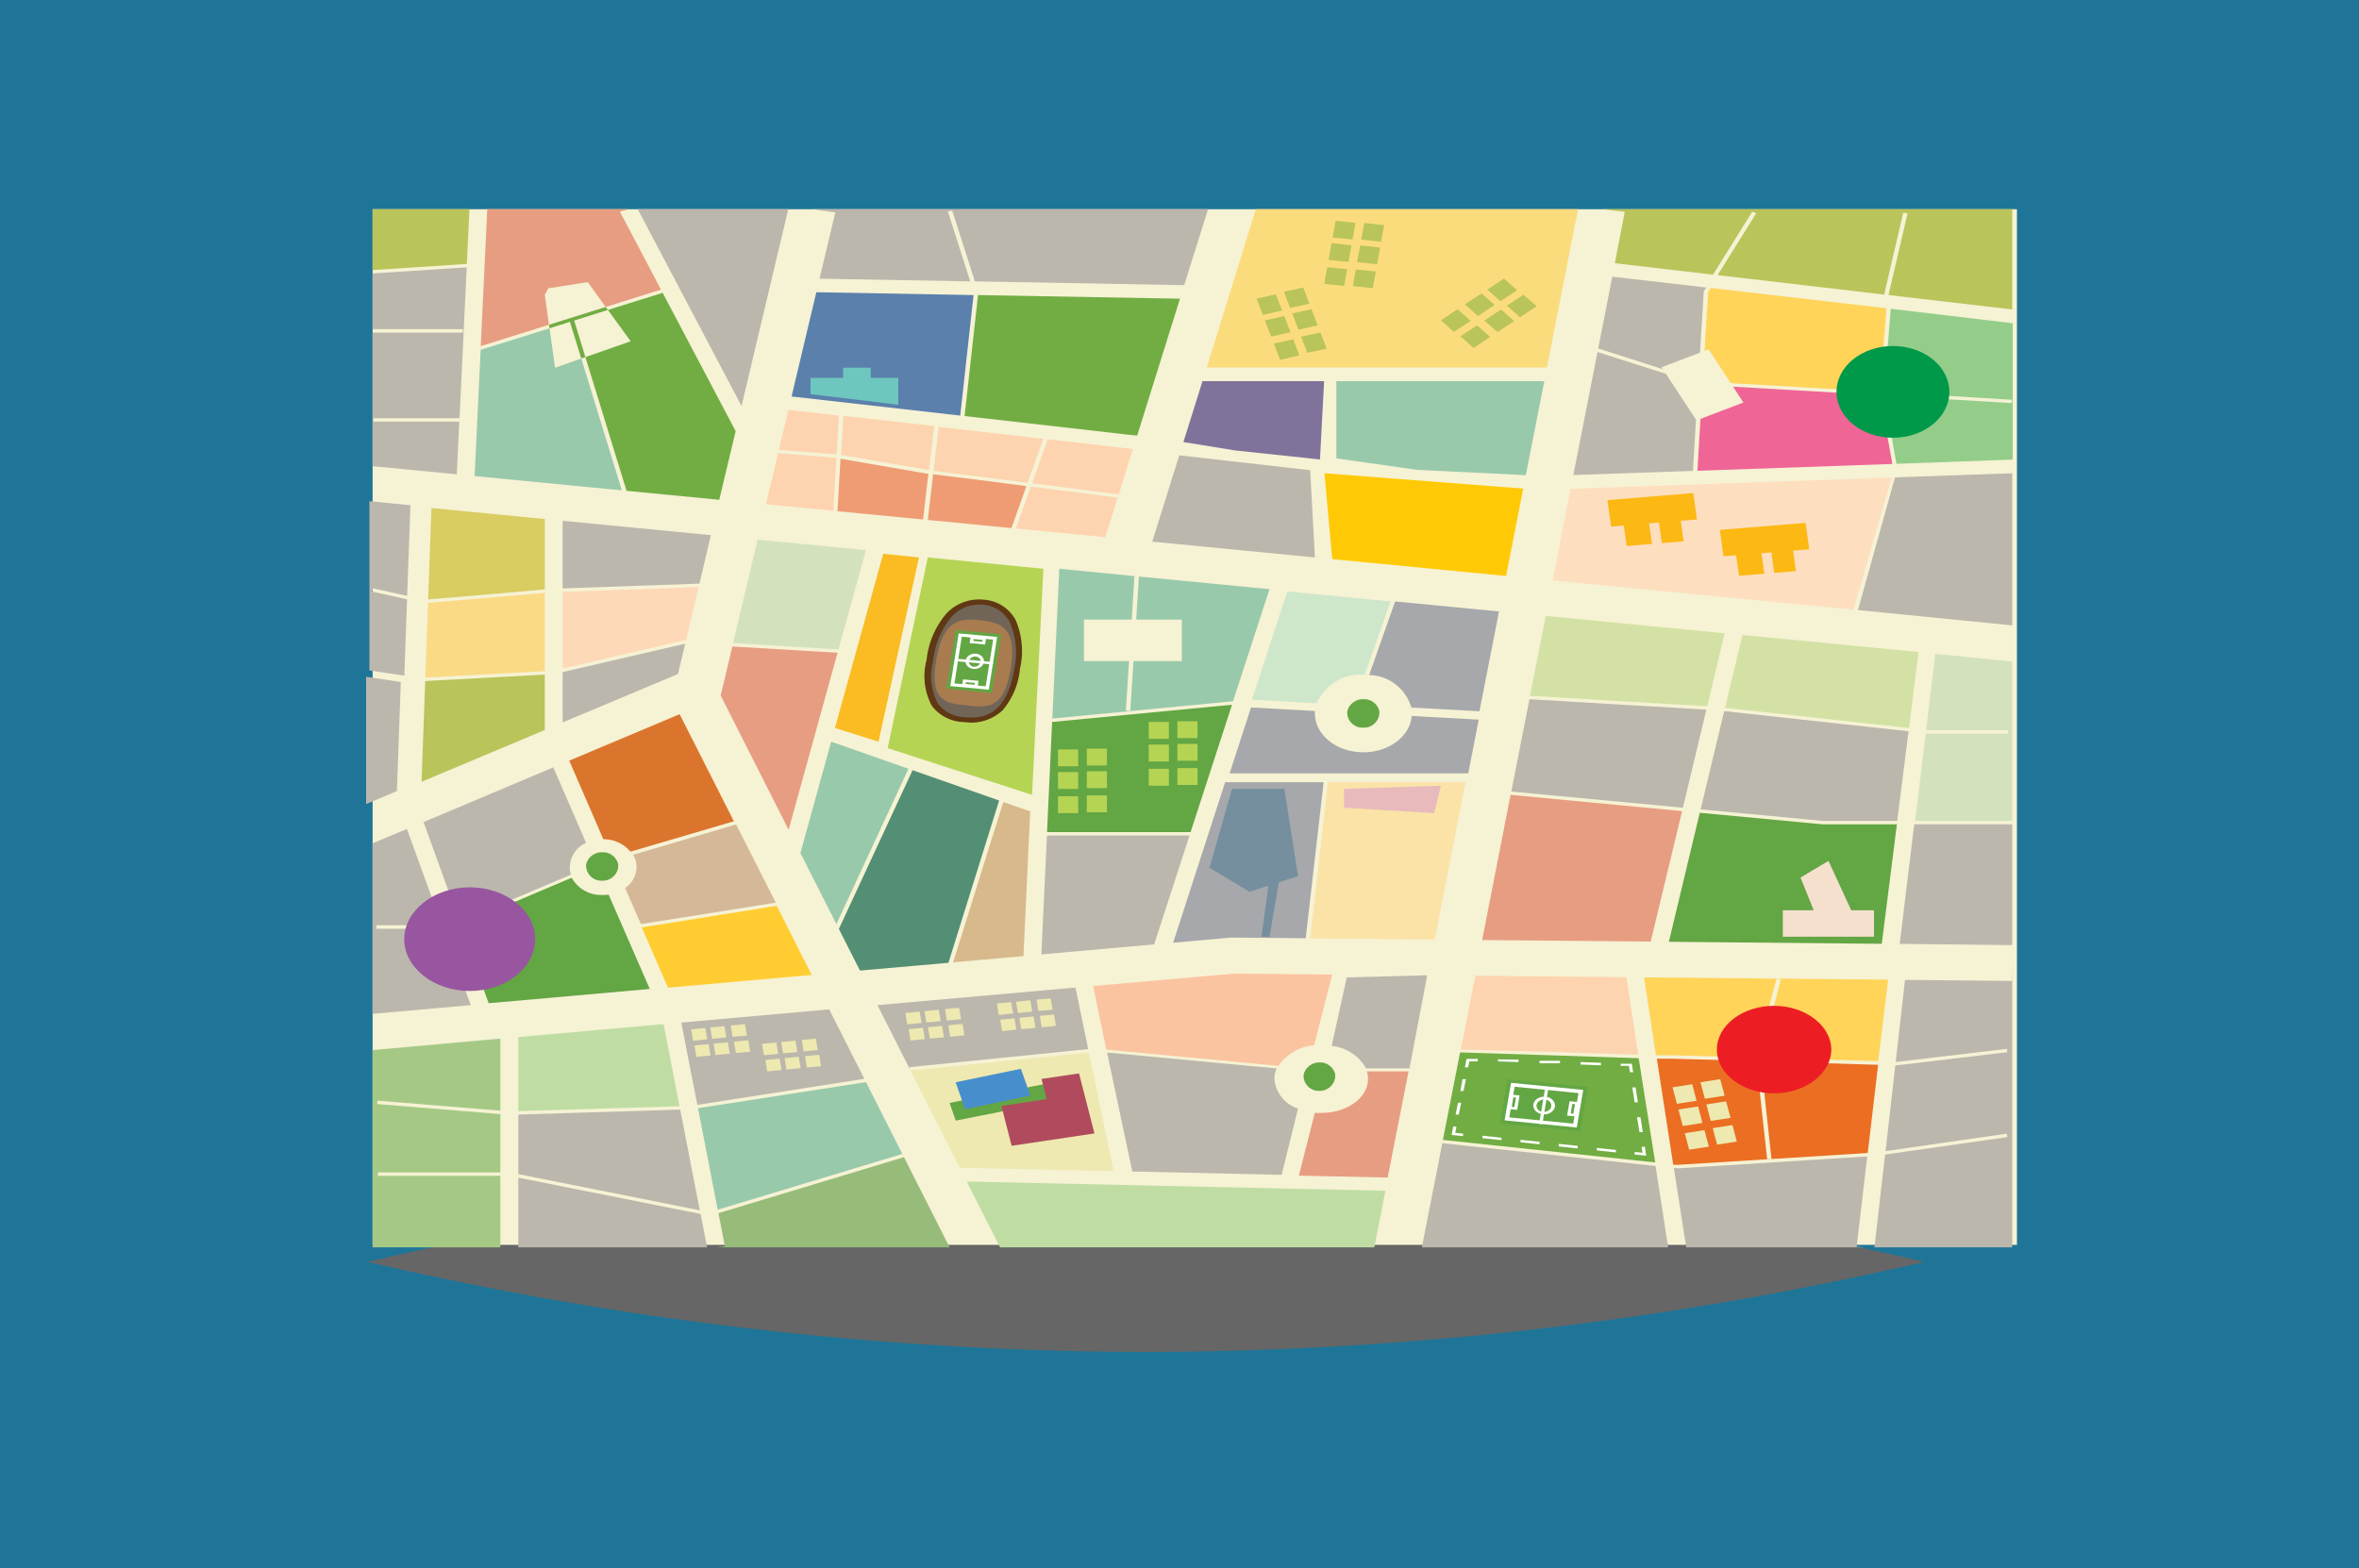
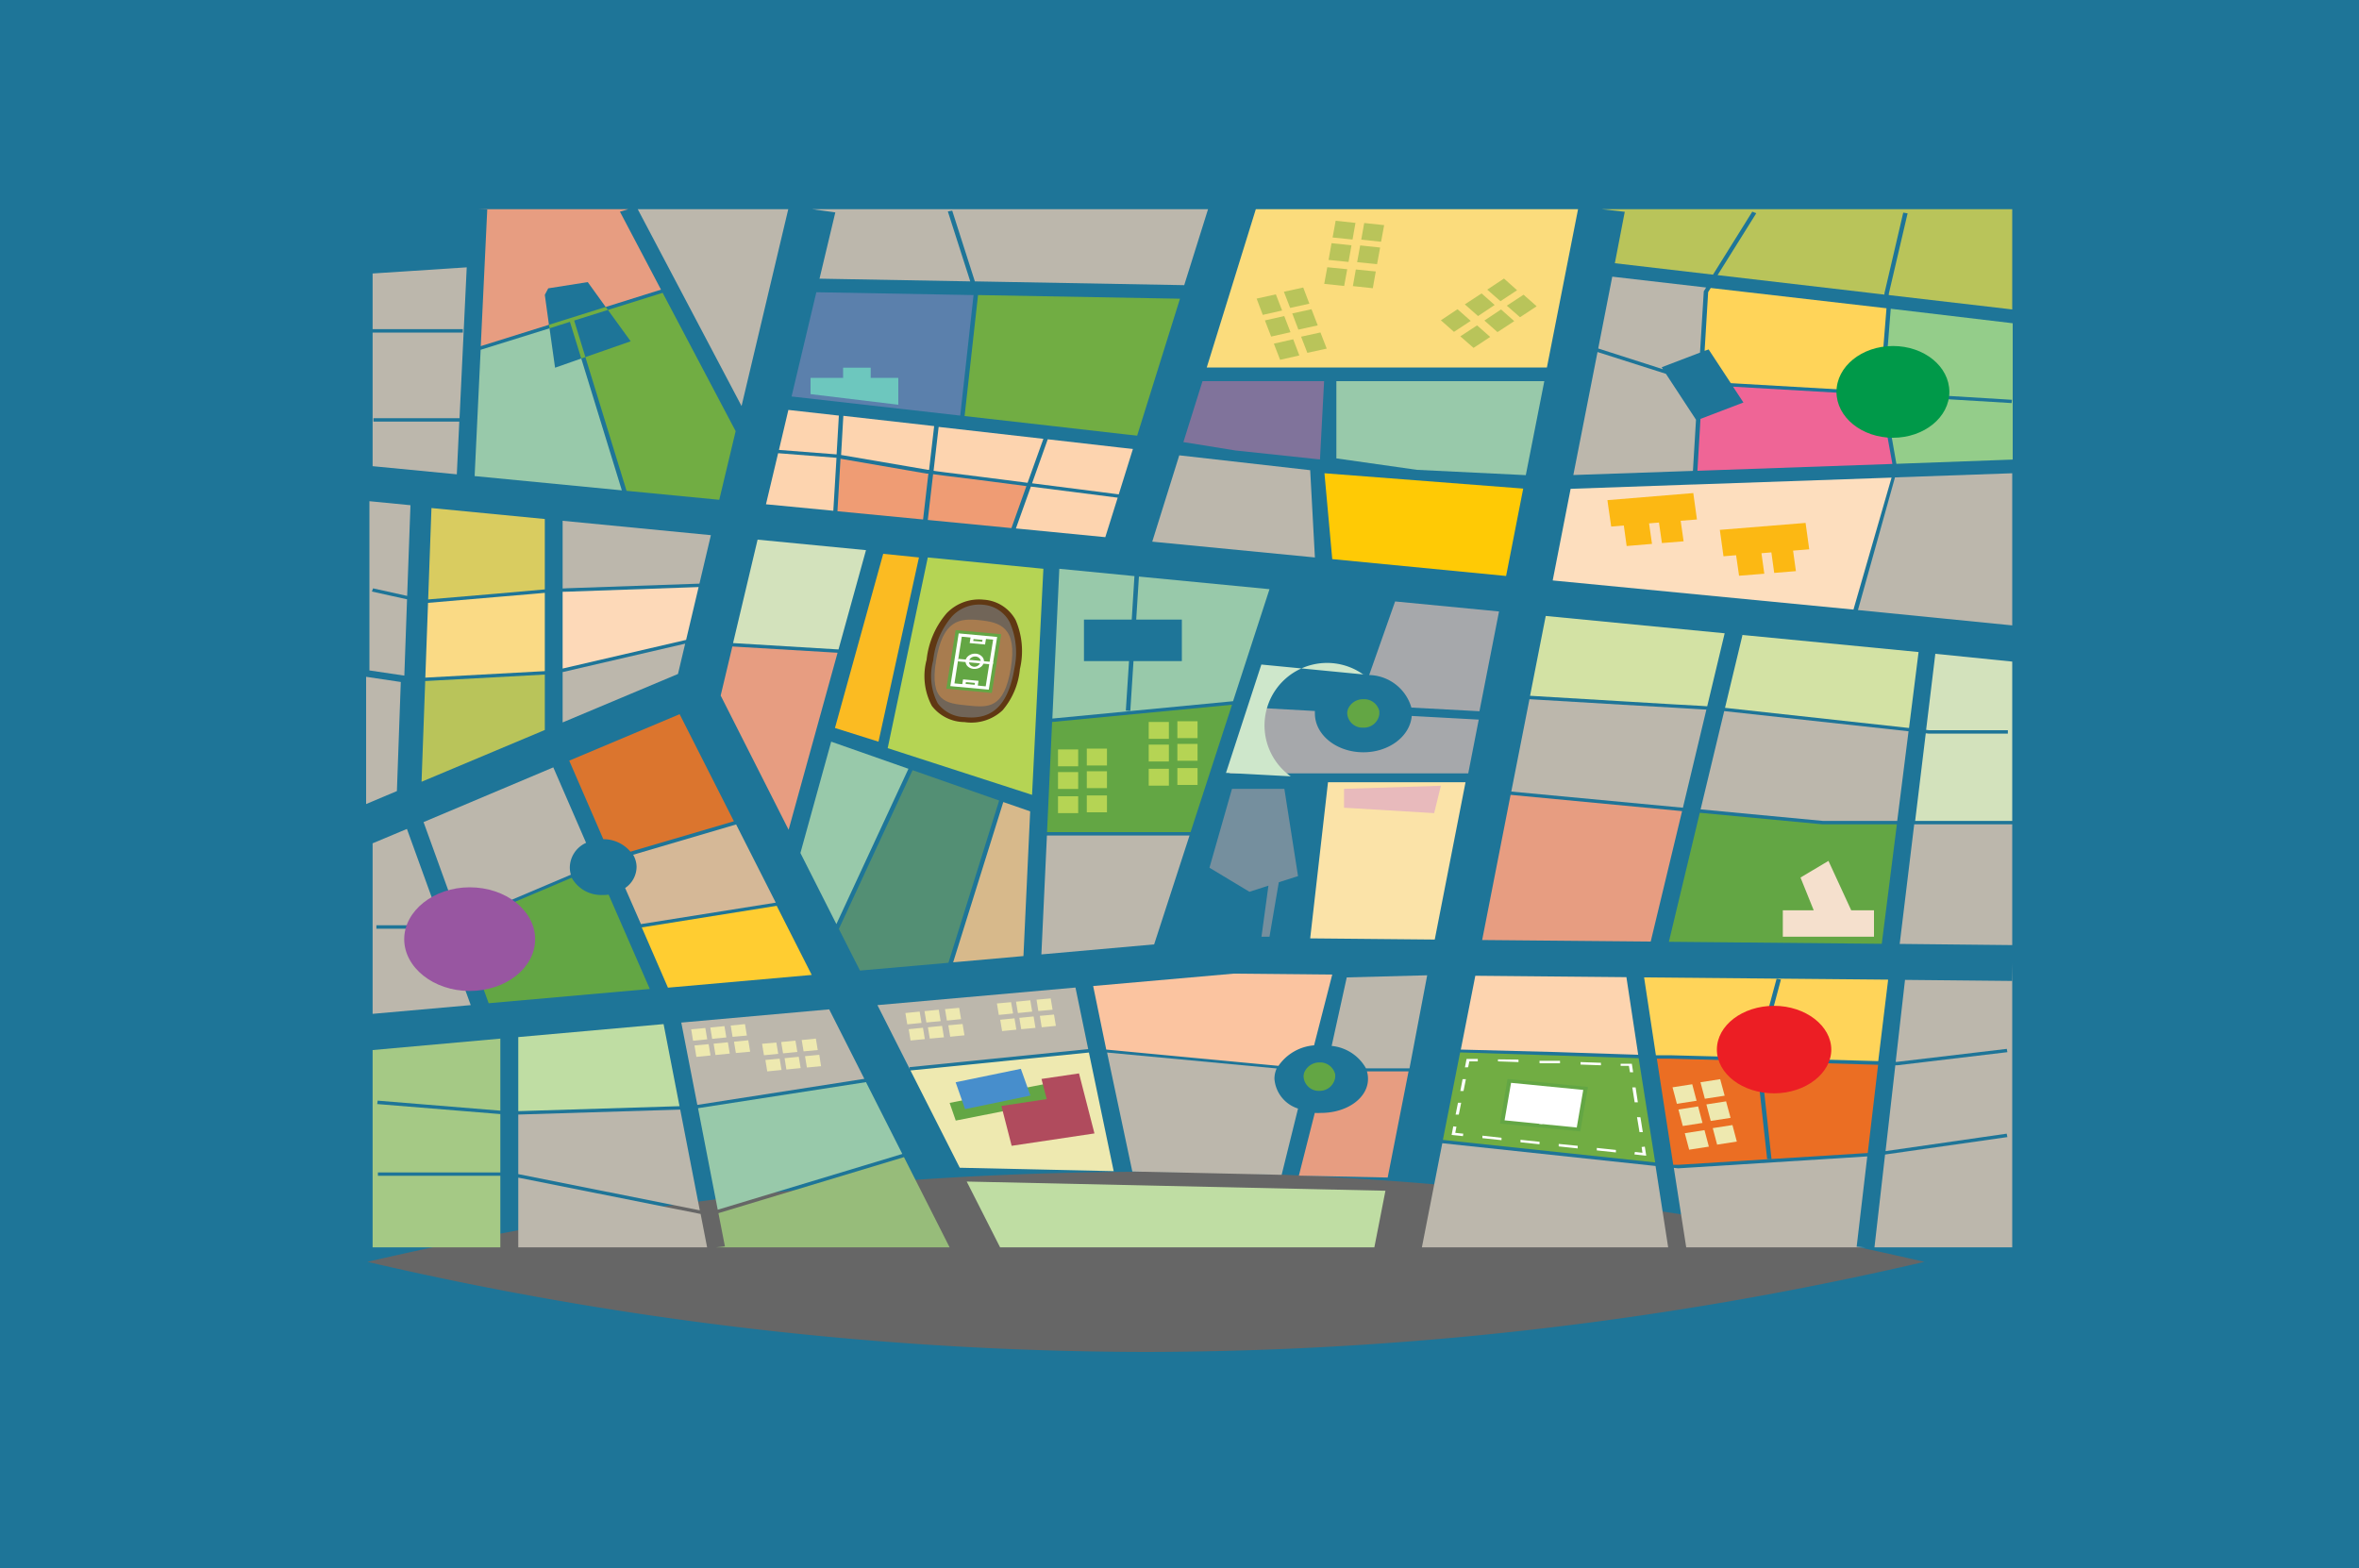
<svg xmlns="http://www.w3.org/2000/svg" viewBox="0 0 200 133">
  <defs>
    <style>.cls-1{isolation:isolate;}.cls-2{fill:#1e7598;}.cls-3{fill:#666;mix-blend-mode:overlay;}.cls-4{fill:#f6f2d4;}.cls-5{fill:#ef9c74;}.cls-6{fill:#fdd4af;}.cls-7{fill:#bcb7ac;}.cls-8{fill:#80739b;}.cls-9{fill:#a6a8ab;}.cls-10{fill:#71ad43;}.cls-11{fill:#fdd9b8;}.cls-12{fill:#5b80ac;}.cls-13{fill:#d3e2bc;}.cls-14{fill:#fbbb22;}.cls-15{fill:#fada85;}.cls-16{fill:#98c9aa;}.cls-17{fill:#ffca05;}.cls-18{fill:#b9c45a;}.cls-19{fill:#538f74;}.cls-20{fill:#ffcd31;}.cls-21{fill:#bfdda3;}.cls-22{fill:#63a644;}.cls-23{fill:#e79d81;}.cls-24{fill:#d7b98b;}.cls-25{fill:#97bc7a;}.cls-26{fill:#eb6e23;}.cls-27{fill:#d9cc60;}.cls-28{fill:#a5c985;}.cls-29{fill:#ffd459;}.cls-30{fill:#eee9b0;}.cls-31{fill:#d3e2a4;}.cls-32{fill:#fddebe;}.cls-33{fill:#fff;}.cls-34{fill:#fbe3a8;}.cls-35{fill:#fbdc7c;}.cls-36{fill:#94cd8a;}.cls-37{fill:#b5d454;}.cls-38{fill:#758f9e;}.cls-39{fill:#d5b897;}.cls-40{fill:#db752e;}.cls-41{fill:#603813;}.cls-42{fill:#716558;}.cls-43{fill:#a87c4f;}.cls-44{fill:#8bc53f;}.cls-45{fill:#f5e0cd;}.cls-46{fill:#fcb813;}.cls-47{fill:#6dc7be;}.cls-48{fill:#cee7cb;}.cls-49{fill:#fbc4a0;}.cls-50{fill:#478ecc;}.cls-51{fill:#b04b5d;}.cls-52{fill:#ef6596;}.cls-53{fill:#009949;}.cls-54{fill:#9856a1;}.cls-55{fill:#ec1e24;}.cls-56{fill:#e8babc;}</style>
  </defs>
  <title>MasterPlannedCommunity_V2</title>
  <g class="cls-1">
    <g id="Layer_1" data-name="Layer 1">
      <rect class="cls-2" width="200" height="133" />
      <path class="cls-3" d="M163.15,107a293.52,293.52,0,0,1-66,7.64,293.52,293.52,0,0,1-66-7.64,293.52,293.52,0,0,1,66-7.64A293.52,293.52,0,0,1,163.15,107Z" />
-       <polyline class="cls-4" points="171 17.74 31.59 17.74 31.59 105.56 171 105.56 171 17.74" />
      <path class="cls-5" d="M71,43.35l7.26.7.45-3.89-.15,0-1.5-.26-5.8-1Z" />
      <path class="cls-6" d="M131.94,89.21l4.83.16,2.12.07-1-6.58-12.81-.12L123.85,89Z" />
      <polygon class="cls-7" points="97.69 45.93 111.48 47.27 111.08 39.87 99.98 38.61 97.69 45.93" />
      <polygon class="cls-8" points="100.33 37.49 101.04 37.6 104.75 38.2 111.91 38.96 112.26 32.32 101.95 32.32 100.33 37.49" />
-       <polygon class="cls-9" points="103.87 66.33 99.46 79.94 104.38 79.5 110.7 79.56 112.22 66.33 103.87 66.33" />
      <polygon class="cls-7" points="100.85 70.85 88.76 70.85 88.29 80.93 97.85 80.08 100.85 70.85" />
      <polygon class="cls-10" points="81.78 35.28 89.36 36.14 95.21 36.81 96.41 36.94 100.04 25.33 82.92 25.02 81.78 35.28" />
      <polygon class="cls-7" points="47.7 61.26 57.48 57.15 58.09 54.58 47.7 56.99 47.7 61.26" />
      <polygon class="cls-11" points="47.7 56.69 58.17 54.26 59.23 49.78 48.14 50.17 47.7 50.18 47.7 56.69" />
      <polygon class="cls-7" points="73.28 91.48 70.3 85.59 57.76 86.71 59.12 93.69 73.28 91.48" />
      <polygon class="cls-7" points="47.7 49.9 48.11 49.88 59.3 49.49 60.27 45.38 47.7 44.16 47.7 49.9" />
      <polygon class="cls-6" points="64.94 42.76 70.65 43.31 70.92 38.82 65.97 38.43 64.94 42.76" />
      <polygon class="cls-6" points="66.04 38.15 70.93 38.53 71.12 35.24 66.84 34.76 66.04 38.15" />
      <polygon class="cls-12" points="67.11 33.62 81.41 35.24 82.54 25.02 69.21 24.78 67.11 33.62" />
      <polygon class="cls-13" points="62.15 54.53 71.09 55.07 73.42 46.65 64.23 45.76 62.15 54.53" />
      <polygon class="cls-14" points="77.91 47.27 74.88 46.96 70.79 61.73 74.48 62.89 77.91 47.27" />
      <polygon class="cls-15" points="46.19 50.27 45.07 50.37 42.01 50.63 36.29 51.12 36.06 57.46 46.19 56.91 46.19 50.27" />
      <polygon class="cls-16" points="129.36 40.29 130.93 32.32 113.3 32.32 113.3 38.87 120.13 39.84 129.36 40.29" />
      <polygon class="cls-17" points="112.95 47.41 127.69 48.84 129.14 41.43 112.29 40.13 112.95 47.41" />
      <polygon class="cls-18" points="35.74 66.29 46.19 61.9 46.19 57.2 36.05 57.75 35.74 66.29" />
      <polygon class="cls-19" points="84.71 67.88 77.37 65.31 71.12 78.77 72.91 82.3 80.41 81.64 84.71 67.88" />
      <polygon class="cls-7" points="91.18 83.74 74.39 85.23 77.14 90.67 77.11 90.49 92.26 88.96 91.18 83.74" />
      <polygon class="cls-7" points="31.59 28.2 31.59 39.53 38.73 40.22 38.94 35.75 31.66 35.75 31.66 35.46 38.96 35.46 39.57 22.67 31.59 23.19 31.59 27.91 39.24 27.91 39.24 28.2 31.59 28.2" />
      <polygon class="cls-20" points="65.85 76.81 54.41 78.64 56.63 83.75 68.82 82.67 65.85 76.81" />
      <polygon class="cls-21" points="43.94 87.94 43.94 94.22 57.61 93.8 56.26 86.84 43.94 87.94" />
      <polygon class="cls-6" points="79.15 39.92 79.42 39.96 80.18 40.06 83.22 40.44 87.12 40.94 88.46 37.21 79.58 36.2 79.15 39.92" />
      <polygon class="cls-5" points="80.11 40.34 79.35 40.24 79.11 40.21 78.66 44.09 85.75 44.78 87.02 41.22 83.16 40.72 80.11 40.34" />
      <polygon class="cls-22" points="104.45 59.76 89.2 61.22 88.77 70.56 100.94 70.56 104.45 59.76" />
      <polygon class="cls-6" points="89.1 37.28 88.83 37.25 87.5 40.98 94.85 41.92 96.05 38.07 94.95 37.95 89.1 37.28" />
      <polygon class="cls-6" points="94.76 42.2 87.4 41.26 86.13 44.81 93.71 45.55 94.76 42.2" />
      <path class="cls-6" d="M71.31,38.58l5.85,1,1.51.26.1,0,.43-3.71-7.7-.87Z" />
      <polygon class="cls-16" points="77.02 65.19 70.47 62.89 67.86 72.33 70.91 78.36 77.02 65.19" />
      <polygon class="cls-23" points="62.09 54.82 61.1 58.98 66.86 70.36 71.01 55.35 62.09 54.82" />
      <polygon class="cls-24" points="86.77 81.07 87.34 68.8 85.06 68.01 80.81 81.6 86.77 81.07" />
      <polygon class="cls-25" points="80.51 105.77 76.64 98.12 60.91 102.87 61.46 105.69 60.71 105.77 80.51 105.77" />
      <polygon class="cls-21" points="117.46 100.97 81.96 100.19 84.79 105.77 116.52 105.77 117.46 100.97" />
      <path class="cls-26" d="M149.29,90l.9,8.27-.37,0-.91-8.3-7.32-.2-1.12,0,1.39,9,.43,0,16.06-1,.88-7.48Z" />
      <polygon class="cls-7" points="157.41 105.72 158.31 98.06 142.28 99.07 141.91 99.03 142.96 105.77 158.16 105.77 157.41 105.72" />
      <polygon class="cls-7" points="140.36 98.87 122.28 96.94 120.55 105.77 141.43 105.77 140.36 98.87" />
      <polygon class="cls-7" points="57.67 94.09 43.94 94.51 43.94 99.56 59.33 102.63 57.67 94.09" />
      <polygon class="cls-27" points="36.3 50.83 41.97 50.35 45.04 50.08 46.19 49.98 46.19 44.01 36.58 43.08 36.3 50.83" />
      <polygon class="cls-7" points="34.28 57.29 34.51 50.82 31.53 50.16 31.63 49.89 34.52 50.53 34.8 42.84 31.32 42.5 31.32 56.85 34.28 57.29" />
      <polygon class="cls-7" points="33.98 57.83 31.04 57.39 31.04 68.18 33.65 67.08 33.98 57.83" />
      <polygon class="cls-7" points="39.91 85.23 37.56 78.75 31.91 78.75 31.91 78.46 37.46 78.46 34.5 70.29 31.59 71.51 31.59 85.97 39.91 85.23" />
      <polygon class="cls-16" points="76.5 97.85 73.42 91.76 59.18 93.97 60.85 102.58 76.5 97.85" />
-       <polygon class="cls-18" points="39.58 22.38 39.8 17.74 31.59 17.74 31.59 22.9 39.58 22.38" />
      <polygon class="cls-28" points="32.04 99.7 32.04 99.42 42.42 99.42 42.42 94.47 31.98 93.62 32.02 93.33 42.42 94.18 42.42 88.07 31.59 89.04 31.59 105.77 42.42 105.77 42.42 99.7 32.04 99.7" />
      <polygon class="cls-18" points="137.75 17.96 136.91 22.32 145.23 23.29 148.56 17.95 148.9 18.08 145.62 23.33 159.76 24.98 159.77 24.85 161.36 18.03 161.73 18.09 160.14 24.89 160.13 25.02 170.6 26.24 170.6 17.74 135.8 17.74 137.75 17.96" />
      <polygon class="cls-7" points="59.4 102.94 43.94 99.86 43.94 105.77 59.95 105.77 59.4 102.94" />
      <polygon class="cls-7" points="170.58 83.18 161.51 83.09 160.72 90.04 160.85 90.04 170.14 88.94 170.19 89.22 160.87 90.33 160.69 90.33 159.86 97.61 170.13 96.13 170.19 96.42 159.82 97.9 158.92 105.77 170.6 105.77 170.6 81.66 170.58 83.18" />
      <polygon class="cls-13" points="164.08 55.44 163.3 61.89 163.56 61.92 170.23 61.92 170.23 62.21 163.53 62.21 163.27 62.18 162.37 69.61 170.6 69.61 170.6 56.1 164.08 55.44" />
      <path class="cls-29" d="M160.08,83.07l-20.69-.19,1,6.6,1.18,0,7.28.19,0-.11L150.62,83l.37.06-1.75,6.54v.1l10,.28Z" />
      <polygon class="cls-22" points="154.52 69.9 144.11 68.92 141.49 79.86 159.54 80.03 160.82 69.9 154.52 69.9" />
      <polygon class="cls-7" points="161.81 62.01 146.28 60.31 146.18 60.3 144.18 68.63 154.55 69.61 160.85 69.61 161.81 62.01" />
      <polygon class="cls-30" points="94.42 99.31 92.32 89.25 77.19 90.77 81.37 99.02 94.42 99.31" />
      <polygon class="cls-7" points="170.6 69.9 162.29 69.9 161.06 80.04 170.6 80.14 170.6 69.9" />
      <polygon class="cls-23" points="142.61 68.78 128.07 67.4 125.66 79.71 139.95 79.84 142.61 68.78" />
      <polygon class="cls-7" points="144.67 60.17 144.11 60.14 141.93 60.01 137.57 59.76 129.67 59.29 128.13 67.12 142.68 68.49 144.67 60.17" />
      <polygon class="cls-31" points="146.22 53.7 131.05 52.23 129.72 59 137.61 59.47 141.97 59.73 144.15 59.85 144.74 59.89 146.22 53.7" />
      <polygon class="cls-32" points="160.37 40.5 143.74 41.08 143.34 41.09 133.16 41.45 131.64 49.22 157.14 51.69 160.37 40.5" />
      <path class="cls-10" d="M138.93,89.73l-2.17-.07-4.83-.16-8.14-.26-1.46,7.42,18,1.91Z" />
      <path class="cls-10" d="M123.23,96.15l1.23-6.29,13.78.44,1.17,7.57Z" />
      <polygon class="cls-33" points="124.06 96.13 123.38 96.06 123.48 95.54 123.21 95.51 123.07 96.24 124.03 96.34 124.06 96.13" />
      <path class="cls-33" d="M124.08,92.51l.2-1-.28,0-.19,1Zm-.4,2,.2-1-.27,0-.2,1Z" />
      <path class="cls-33" d="M124.47,90.5l.13-.63h-.14V90l.83,0v-.21l-.82,0h-.13l-.14.72Z" />
      <path class="cls-33" d="M134,90.27l1.73.06v-.21L134,90.06Zm-3.47-.11,1.73,0,0-.21-1.74,0ZM127,90l1.74.06v-.21L127,89.83l0,.21Z" />
      <path class="cls-33" d="M137.4,90.38l.83,0V90.3l-.14,0,.1.62.27,0-.11-.72h-.12l-.83,0v.21Z" />
      <path class="cls-33" d="M138.79,94.73,139,96l.28,0-.2-1.26Zm-.4-2.52.2,1.26.27,0-.19-1.26Z" />
      <polygon class="cls-33" points="139.18 97.26 139.25 97.75 138.61 97.68 138.57 97.89 139.57 98 139.45 97.23 139.18 97.26" />
      <path class="cls-33" d="M127.3,96.48l-1.62-.18,0,.21,1.62.17Zm3.23.34-1.62-.17,0,.21,1.61.17Zm3.23.34L132.15,97l0,.21,1.61.17Zm3.24.35-1.62-.17,0,.21,1.62.17Z" />
      <polygon class="cls-34" points="124.25 66.33 112.59 66.33 111.08 79.57 121.64 79.67 124.25 66.33" />
      <polygon class="cls-7" points="70.82 18.01 69.48 23.63 82.26 23.86 80.36 17.93 80.73 17.86 82.65 23.86 100.4 24.18 102.42 17.74 68.86 17.74 70.82 18.01" />
      <polygon class="cls-35" points="102.31 31.16 112.45 31.16 112.84 31.16 131.15 31.16 133.79 17.74 106.47 17.74 102.31 31.16" />
      <polygon class="cls-7" points="62.87 34.43 66.83 17.74 54.07 17.74 62.87 34.43" />
      <polygon class="cls-36" points="159.74 33.24 170.58 33.9 170.55 34.18 159.76 33.53 160.78 39.33 170.64 38.97 170.64 27.41 160.3 26.18 159.74 33.24" />
      <polygon class="cls-7" points="170.6 40.13 160.66 40.48 157.52 51.73 170.6 53.03 170.6 40.13" />
      <polygon class="cls-31" points="146.32 60.03 161.85 61.73 162.66 55.29 147.5 53.82 147.73 53.85 146.25 60.02 146.32 60.03" />
      <polygon class="cls-37" points="78.66 47.27 88.46 48.23 87.5 67.4 75.26 63.44 78.66 47.27" />
      <polygon class="cls-38" points="110.05 74.29 108.89 66.89 104.45 66.89 102.54 73.58 105.93 75.62 107.54 75.1 106.95 79.43 107.63 79.43 108.42 74.81 110.05 74.29" />
      <path class="cls-39" d="M53,75.3l1.34,3.06,11.43-1.82-3.36-6.63-8.73,2.57a2.12,2.12,0,0,1,.29,1A2.18,2.18,0,0,1,53,75.3Z" />
      <path class="cls-40" d="M53.45,72.22l8.77-2.58-4.6-9.08L48.26,64.5l2.89,6.66A3,3,0,0,1,53.45,72.22Z" />
      <path class="cls-7" d="M49.69,71.47l-2.78-6.4-11,4.64,3.06,8.46,9.43-4a2.16,2.16,0,0,1-.09-.62A2.32,2.32,0,0,1,49.69,71.47Z" />
      <path class="cls-22" d="M51.09,75.89a2.86,2.86,0,0,1-2.62-1.46l-9.44,4,2.4,6.64,13.66-1.21-3.49-8A2.92,2.92,0,0,1,51.09,75.89Z" />
      <path class="cls-41" d="M81.74,61.23A3.52,3.52,0,0,1,79,59.85a5.37,5.37,0,0,1-.44-3.91A7.2,7.2,0,0,1,80.26,52a3.8,3.8,0,0,1,3.14-1.15h0a3.32,3.32,0,0,1,2.71,1.73,6.63,6.63,0,0,1,.36,4.15A6.26,6.26,0,0,1,85,60.23a3.87,3.87,0,0,1-3.23,1Z" />
      <path class="cls-42" d="M81.81,60.81a2.92,2.92,0,0,1-2.3-1.16A5,5,0,0,1,79.12,56a6.8,6.8,0,0,1,1.58-3.72,3.16,3.16,0,0,1,2.64-1h0a2.79,2.79,0,0,1,2.26,1.47A6.37,6.37,0,0,1,86,56.69c-.5,3-1.8,4.34-4.1,4.13Z" />
      <path class="cls-43" d="M85.7,56.66C85.12,60.15,83.77,60,82,59.82s-3.21-.31-2.64-3.79,2-3.62,3.71-3.44S86.27,53.18,85.7,56.66Z" />
      <polygon class="cls-44" points="83.64 58.47 80.86 58.22 81.54 53.63 84.32 53.88 83.64 58.47" />
      <polygon class="cls-45" points="156.95 77.19 155.02 73 152.65 74.41 153.77 77.19 151.15 77.19 151.15 79.43 158.88 79.43 158.88 77.19 156.95 77.19" />
      <polygon class="cls-46" points="143.56 41.81 136.28 42.41 136.37 43.06 136.6 44.65 137.67 44.56 137.91 46.3 140.06 46.12 139.81 44.38 140.65 44.31 140.9 46.05 142.74 45.9 142.49 44.16 143.87 44.05 143.56 41.81" />
      <polygon class="cls-46" points="153.08 44.34 145.81 44.93 146.12 47.17 147.19 47.08 147.44 48.82 149.58 48.65 149.34 46.91 150.18 46.84 150.42 48.58 152.26 48.43 152.02 46.69 153.39 46.58 153.08 44.34" />
      <polygon class="cls-47" points="73.82 32.04 73.82 31.18 71.48 31.18 71.48 32.04 68.72 32.04 68.72 33.42 76.16 34.32 76.16 32.04 73.82 32.04" />
      <rect class="cls-37" x="92.14" y="63.48" width="1.71" height="1.43" />
      <rect class="cls-37" x="92.14" y="67.45" width="1.71" height="1.43" />
      <rect class="cls-37" x="92.14" y="65.4" width="1.71" height="1.43" />
      <rect class="cls-37" x="89.7" y="63.55" width="1.71" height="1.43" />
      <rect class="cls-37" x="89.7" y="67.52" width="1.71" height="1.43" />
      <rect class="cls-37" x="89.7" y="65.47" width="1.71" height="1.43" />
      <rect class="cls-37" x="99.82" y="61.16" width="1.71" height="1.43" />
      <rect class="cls-37" x="99.82" y="65.13" width="1.71" height="1.43" />
      <rect class="cls-37" x="99.82" y="63.08" width="1.71" height="1.43" />
      <rect class="cls-37" x="97.39" y="61.22" width="1.71" height="1.43" />
      <rect class="cls-37" x="97.39" y="65.19" width="1.71" height="1.43" />
      <rect class="cls-37" x="97.39" y="63.14" width="1.71" height="1.43" />
      <polygon class="cls-18" points="128.87 26.9 127.75 25.92 129.17 24.99 130.28 25.97 128.87 26.9" />
      <polygon class="cls-18" points="124.93 29.5 123.81 28.52 125.23 27.59 126.34 28.57 124.93 29.5" />
      <polygon class="cls-18" points="126.96 28.16 125.85 27.18 127.26 26.24 128.38 27.23 126.96 28.16" />
      <polygon class="cls-18" points="127.21 25.54 126.09 24.56 127.51 23.62 128.62 24.61 127.21 25.54" />
      <polygon class="cls-18" points="123.27 28.14 122.16 27.16 123.57 26.22 124.69 27.21 123.27 28.14" />
      <polygon class="cls-18" points="125.31 26.8 124.19 25.81 125.61 24.88 126.72 25.86 125.31 26.8" />
      <polygon class="cls-18" points="117.09 20.5 115.41 20.32 115.66 18.91 117.35 19.09 117.09 20.5" />
      <polygon class="cls-18" points="116.39 24.44 114.7 24.26 114.95 22.85 116.64 23.02 116.39 24.44" />
      <polygon class="cls-18" points="116.75 22.4 115.06 22.23 115.32 20.81 117.01 20.99 116.75 22.4" />
      <polygon class="cls-18" points="114.67 20.31 112.98 20.14 113.24 18.72 114.92 18.9 114.67 20.31" />
      <polygon class="cls-18" points="113.96 24.25 112.27 24.07 112.53 22.66 114.22 22.83 113.96 24.25" />
      <polygon class="cls-18" points="114.33 22.21 112.64 22.04 112.89 20.62 114.58 20.8 114.33 22.21" />
      <polygon class="cls-18" points="111.01 25.75 109.38 26.11 108.85 24.74 110.49 24.38 111.01 25.75" />
      <polygon class="cls-18" points="112.48 29.56 110.84 29.92 110.31 28.55 111.95 28.19 112.48 29.56" />
      <polygon class="cls-18" points="111.72 27.59 110.08 27.95 109.56 26.58 111.19 26.22 111.72 27.59" />
      <polygon class="cls-18" points="108.7 26.33 107.06 26.7 106.54 25.32 108.17 24.96 108.7 26.33" />
      <polygon class="cls-18" points="110.16 30.14 108.53 30.51 108 29.14 109.64 28.77 110.16 30.14" />
      <polygon class="cls-18" points="109.41 28.17 107.77 28.54 107.24 27.17 108.88 26.8 109.41 28.17" />
      <polygon class="cls-30" points="146.22 92.91 144.54 93.17 144.17 91.77 145.84 91.51 146.22 92.91" />
      <polygon class="cls-30" points="147.25 96.8 145.58 97.06 145.21 95.66 146.88 95.4 147.25 96.8" />
      <polygon class="cls-30" points="146.72 94.79 145.04 95.05 144.67 93.65 146.34 93.39 146.72 94.79" />
      <polygon class="cls-30" points="143.84 93.34 142.17 93.6 141.8 92.2 143.47 91.94 143.84 93.34" />
      <polygon class="cls-30" points="144.88 97.23 143.21 97.49 142.84 96.09 144.51 95.83 144.88 97.23" />
      <polygon class="cls-30" points="144.34 95.22 142.67 95.48 142.3 94.08 143.97 93.82 144.34 95.22" />
      <polygon class="cls-30" points="85.72 84.98 85.89 85.94 84.68 86.06 84.52 85.09 85.72 84.98" />
      <polygon class="cls-30" points="89.08 84.66 89.24 85.62 88.03 85.73 87.88 84.77 89.08 84.66" />
      <polygon class="cls-30" points="87.35 84.82 87.51 85.78 86.3 85.9 86.14 84.94 87.35 84.82" />
      <polygon class="cls-30" points="86.01 86.35 86.17 87.31 84.96 87.43 84.8 86.47 86.01 86.35" />
      <polygon class="cls-30" points="89.36 86.03 89.52 86.99 88.32 87.11 88.16 86.14 89.36 86.03" />
      <polygon class="cls-30" points="87.63 86.19 87.79 87.16 86.58 87.27 86.42 86.31 87.63 86.19" />
      <polygon class="cls-30" points="77.97 85.78 78.13 86.74 76.92 86.86 76.76 85.9 77.97 85.78" />
      <polygon class="cls-30" points="81.32 85.46 81.48 86.42 80.28 86.54 80.12 85.57 81.32 85.46" />
      <polygon class="cls-30" points="79.59 85.62 79.75 86.59 78.54 86.7 78.38 85.74 79.59 85.62" />
      <polygon class="cls-30" points="78.25 87.15 78.41 88.11 77.2 88.23 77.04 87.27 78.25 87.15" />
      <polygon class="cls-30" points="81.61 86.83 81.77 87.79 80.56 87.91 80.4 86.94 81.61 86.83" />
      <polygon class="cls-30" points="79.87 86.99 80.03 87.96 78.83 88.07 78.67 87.11 79.87 86.99" />
      <polygon class="cls-30" points="59.8 87.17 59.96 88.13 58.76 88.25 58.6 87.28 59.8 87.17" />
      <polygon class="cls-30" points="63.16 86.84 63.32 87.81 62.11 87.92 61.95 86.96 63.16 86.84" />
      <polygon class="cls-30" points="61.42 87.01 61.58 87.97 60.38 88.09 60.22 87.13 61.42 87.01" />
      <polygon class="cls-30" points="60.08 88.54 60.24 89.5 59.04 89.62 58.88 88.65 60.08 88.54" />
      <polygon class="cls-30" points="63.44 88.21 63.6 89.18 62.39 89.29 62.23 88.33 63.44 88.21" />
      <polygon class="cls-30" points="61.71 88.38 61.87 89.34 60.66 89.46 60.5 88.5 61.71 88.38" />
      <polygon class="cls-30" points="65.82 88.4 65.98 89.36 64.77 89.48 64.61 88.51 65.82 88.4" />
      <polygon class="cls-30" points="69.17 88.07 69.33 89.04 68.13 89.15 67.97 88.19 69.17 88.07" />
      <polygon class="cls-30" points="67.44 88.24 67.6 89.2 66.39 89.32 66.23 88.36 67.44 88.24" />
      <polygon class="cls-30" points="66.1 89.77 66.26 90.73 65.05 90.85 64.89 89.88 66.1 89.77" />
      <polygon class="cls-30" points="69.46 89.44 69.61 90.41 68.41 90.52 68.25 89.56 69.46 89.44" />
      <polygon class="cls-30" points="67.72 89.61 67.88 90.57 66.67 90.69 66.52 89.73 67.72 89.61" />
      <polygon class="cls-22" points="80.23 58.4 81.02 53.43 84.88 53.78 84.09 58.76 80.23 58.4" />
      <polygon class="cls-33" points="80.57 58.18 81.28 53.71 84.54 54.01 83.83 58.48 80.57 58.18" />
      <polygon class="cls-22" points="83.57 58.2 80.92 57.95 81.54 53.99 84.2 54.24 83.57 58.2" />
      <polyline class="cls-33" points="81.21 56.08 84.17 56.35 84.2 56.14 81.24 55.87" />
      <path class="cls-33" d="M83.25,56.15h-.14a.42.42,0,0,1-.18.28.55.55,0,0,1-.34.11h0a.54.54,0,0,1-.31-.13.41.41,0,0,1-.13-.29s0,0,0-.06a.43.43,0,0,1,.18-.28.55.55,0,0,1,.33-.11h.06a.5.5,0,0,1,.31.14.36.36,0,0,1,.12.28v.06h.14l.13,0a.28.28,0,0,0,0-.09.56.56,0,0,0-.19-.41.8.8,0,0,0-.49-.22h-.09a.83.83,0,0,0-.52.17.65.65,0,0,0-.27.4v.09a.59.59,0,0,0,.19.42.85.85,0,0,0,.49.21h.08a.9.9,0,0,0,.53-.16.64.64,0,0,0,.26-.41Z" />
      <polygon class="cls-33" points="83.4 54.53 83.41 54.43 82.51 54.35 82.54 54.19 83.3 54.26 83.26 54.52 83.4 54.53 83.41 54.43 83.4 54.53 83.53 54.55 83.61 54.08 82.3 53.96 82.21 54.53 83.52 54.65 83.53 54.55 83.4 54.53" />
      <polygon class="cls-33" points="82.75 58.19 82.77 58.08 81.87 58 81.89 57.84 82.66 57.91 82.61 58.17 82.75 58.19 82.77 58.08 82.75 58.19 82.89 58.2 82.96 57.73 81.65 57.61 81.56 58.18 82.87 58.3 82.89 58.2 82.75 58.19" />
      <polygon class="cls-22" points="127.81 91.49 134.63 92.17 133.98 95.94 127.17 95.27 127.81 91.49" />
      <polygon class="cls-33" points="128.11 91.82 134.23 92.42 133.68 95.61 127.56 95 128.11 91.82" />
-       <polygon class="cls-22" points="127.96 94.75 128.41 92.15 133.83 92.69 133.38 95.28 127.96 94.75" />
      <polyline class="cls-33" points="130.98 92.4 130.49 95.3 130.76 95.32 131.25 92.43" />
      <path class="cls-33" d="M130.79,94.39v-.1a.7.7,0,0,1-.37-.17.49.49,0,0,1-.15-.34s0,0,0-.07a.53.53,0,0,1,.22-.34.68.68,0,0,1,.4-.13H131a.6.6,0,0,1,.37.16.49.49,0,0,1,.15.34.22.22,0,0,1,0,.08.49.49,0,0,1-.22.33.68.68,0,0,1-.4.13h-.07v.1l0,.11h.1a1,1,0,0,0,.6-.19.77.77,0,0,0,.3-.46v-.1a.62.62,0,0,0-.21-.47A.87.87,0,0,0,131,93h-.11a1.06,1.06,0,0,0-.59.19.74.74,0,0,0-.3.46.38.38,0,0,0,0,.1.64.64,0,0,0,.21.47.94.94,0,0,0,.55.25Z" />
      <polygon class="cls-33" points="133.01 94.51 133.15 94.52 133.3 93.61 133.53 93.63 133.39 94.44 133.03 94.4 133.01 94.51 133.15 94.52 133.01 94.51 132.99 94.61 133.63 94.67 133.84 93.45 133.07 93.38 132.86 94.6 132.99 94.61 133.01 94.51" />
      <polygon class="cls-33" points="128.01 93.94 128.15 93.96 128.3 93.05 128.53 93.07 128.39 93.88 128.03 93.84 128.01 93.94 128.15 93.96 128.01 93.94 127.99 94.05 128.63 94.11 128.83 92.89 128.06 92.81 127.86 94.03 127.99 94.05 128.01 93.94" />
      <polygon class="cls-16" points="96.56 48.89 96.33 52.54 100.2 52.54 100.2 56.06 96.1 56.06 95.83 60.27 95.45 60.26 95.72 56.06 91.9 56.06 91.9 52.54 95.95 52.54 96.18 48.85 89.81 48.23 89.22 60.93 104.54 59.46 107.63 49.96 96.56 48.89" />
      <path class="cls-9" d="M127.09,51.85,118.28,51l-2.2,6.24A3.82,3.82,0,0,1,119.66,60l5.77.31Z" />
      <path class="cls-9" d="M115.59,63.79c-2.27,0-4.11-1.47-4.11-3.29a1.48,1.48,0,0,1,0-.21L106.27,60l-.21,0-1.81,5.58h20.23l.89-4.56-5.68-.31C119.54,62.44,117.76,63.79,115.59,63.79Z" />
-       <path class="cls-48" d="M115.59,57.2h.11L117.9,51l-8.76-.85-3,9.19h.11l5.38.29A4.08,4.08,0,0,1,115.59,57.2Z" />
+       <path class="cls-48" d="M115.59,57.2h.11l-8.76-.85-3,9.19h.11l5.38.29A4.08,4.08,0,0,1,115.59,57.2Z" />
      <path class="cls-22" d="M115.59,61.7a1.29,1.29,0,0,1-1.37-1.2v-.09a1.31,1.31,0,0,1,.06-.27,1.37,1.37,0,0,1,1.29-.85h.17a1.32,1.32,0,0,1,1.2,1,1.11,1.11,0,0,1,0,.19.34.34,0,0,1,0,.09A1.31,1.31,0,0,1,115.59,61.7Z" />
      <path class="cls-22" d="M111.89,92.5a1.29,1.29,0,0,1-1.37-1.2v-.09a1.31,1.31,0,0,1,.06-.27,1.38,1.38,0,0,1,1.29-.85H112a1.32,1.32,0,0,1,1.2,1,1.23,1.23,0,0,1,0,.19v.09A1.33,1.33,0,0,1,111.89,92.5Z" />
      <polygon class="cls-10" points="56.18 24.83 51.54 26.28 53.47 28.94 49.63 30.28 53.12 41.62 60.98 42.38 62.37 36.56 56.18 24.83" />
      <polygon class="cls-23" points="46.48 24.45 49.83 23.92 51.35 26.03 56.04 24.56 52.56 17.95 53.26 17.74 40.56 17.74 41.31 17.76 40.76 29.35 46.54 27.54 46.19 25 46.48 24.45" />
      <polygon class="cls-16" points="46.59 27.84 40.75 29.66 40.24 40.37 52.72 41.58 49.28 30.4 47.06 31.18 46.59 27.84" />
      <polygon class="cls-10" points="51.54 26.28 51.35 26.03 46.54 27.54 46.59 27.84 48.32 27.29 49.28 30.4 49.63 30.28 48.68 27.18 51.54 26.28" />
      <path class="cls-49" d="M111.41,88.64l1.54-6-8.36-.08L92.68,83.61,93.79,89l14.6,1.38A4.05,4.05,0,0,1,111.41,88.64Z" />
      <path class="cls-7" d="M115.81,90.59l3.69,0L121,82.7l-6.82.18-1.28,5.81A3.75,3.75,0,0,1,115.81,90.59Z" />
      <path class="cls-23" d="M112,94.37a4.71,4.71,0,0,1-.53,0l-1.35,5.32,7.53.16,1.77-9-3.53,0a2.16,2.16,0,0,1,.09.62C116,93.08,114.23,94.37,112,94.37Z" />
      <path class="cls-7" d="M108.05,91.49a2.09,2.09,0,0,1,.19-.89L93.86,89.25,96,99.34l12.66.28L110.05,94A2.87,2.87,0,0,1,108.05,91.49Z" />
      <polygon class="cls-22" points="91.1 93.03 81.03 95.02 80.51 93.52 90.58 91.52 91.1 93.03" />
      <polygon class="cls-50" points="87.36 92.9 81.82 94.05 81.02 91.77 86.55 90.63 87.36 92.9" />
      <polygon class="cls-51" points="88.3 91.49 88.74 93.2 84.9 93.78 85.77 97.16 92.79 96.11 92.46 94.83 91.92 92.73 91.48 91.02 88.3 91.49" />
      <polygon class="cls-7" points="135.44 29.85 133.39 40.28 143.53 39.93 143.79 35.59 141.24 31.7 135.44 29.85" />
      <polygon class="cls-29" points="146.74 32.49 159.37 33.22 159.94 26.14 145.04 24.42 144.82 24.77 144.52 29.75 144.86 29.63 146.74 32.49" />
      <polygon class="cls-7" points="144.13 29.9 144.45 24.7 144.65 24.38 136.69 23.46 135.5 29.55 140.99 31.31 140.88 31.14 144.13 29.9" />
      <polygon class="cls-52" points="160.44 39.34 159.38 33.51 146.93 32.79 147.81 34.13 144.17 35.52 143.91 39.92 160.44 39.34" />
      <path class="cls-53" d="M165.27,33.23c0,2.15-2.14,3.89-4.78,3.89s-4.79-1.74-4.79-3.89,2.14-3.89,4.79-3.89S165.27,31.08,165.27,33.23Z" />
      <path class="cls-54" d="M45.37,79.64c0,2.43-2.48,4.39-5.55,4.39s-5.55-2-5.55-4.39,2.49-4.4,5.55-4.4S45.37,77.21,45.37,79.64Z" />
      <path class="cls-55" d="M155.26,89c0,2-2.17,3.71-4.85,3.71s-4.85-1.66-4.85-3.71,2.17-3.71,4.85-3.71S155.26,87,155.26,89Z" />
      <polygon class="cls-56" points="113.95 66.89 113.95 68.49 121.59 68.95 122.16 66.63 113.95 66.89" />
-       <path class="cls-22" d="M51.06,74.68a1.3,1.3,0,0,1-1.37-1.2.28.28,0,0,1,0-.09.66.66,0,0,1,.06-.27,1.36,1.36,0,0,1,1.29-.85h.17a1.33,1.33,0,0,1,1.2,1,1.11,1.11,0,0,1,0,.19s0,0,0,.09A1.32,1.32,0,0,1,51.06,74.68Z" />
    </g>
  </g>
</svg>